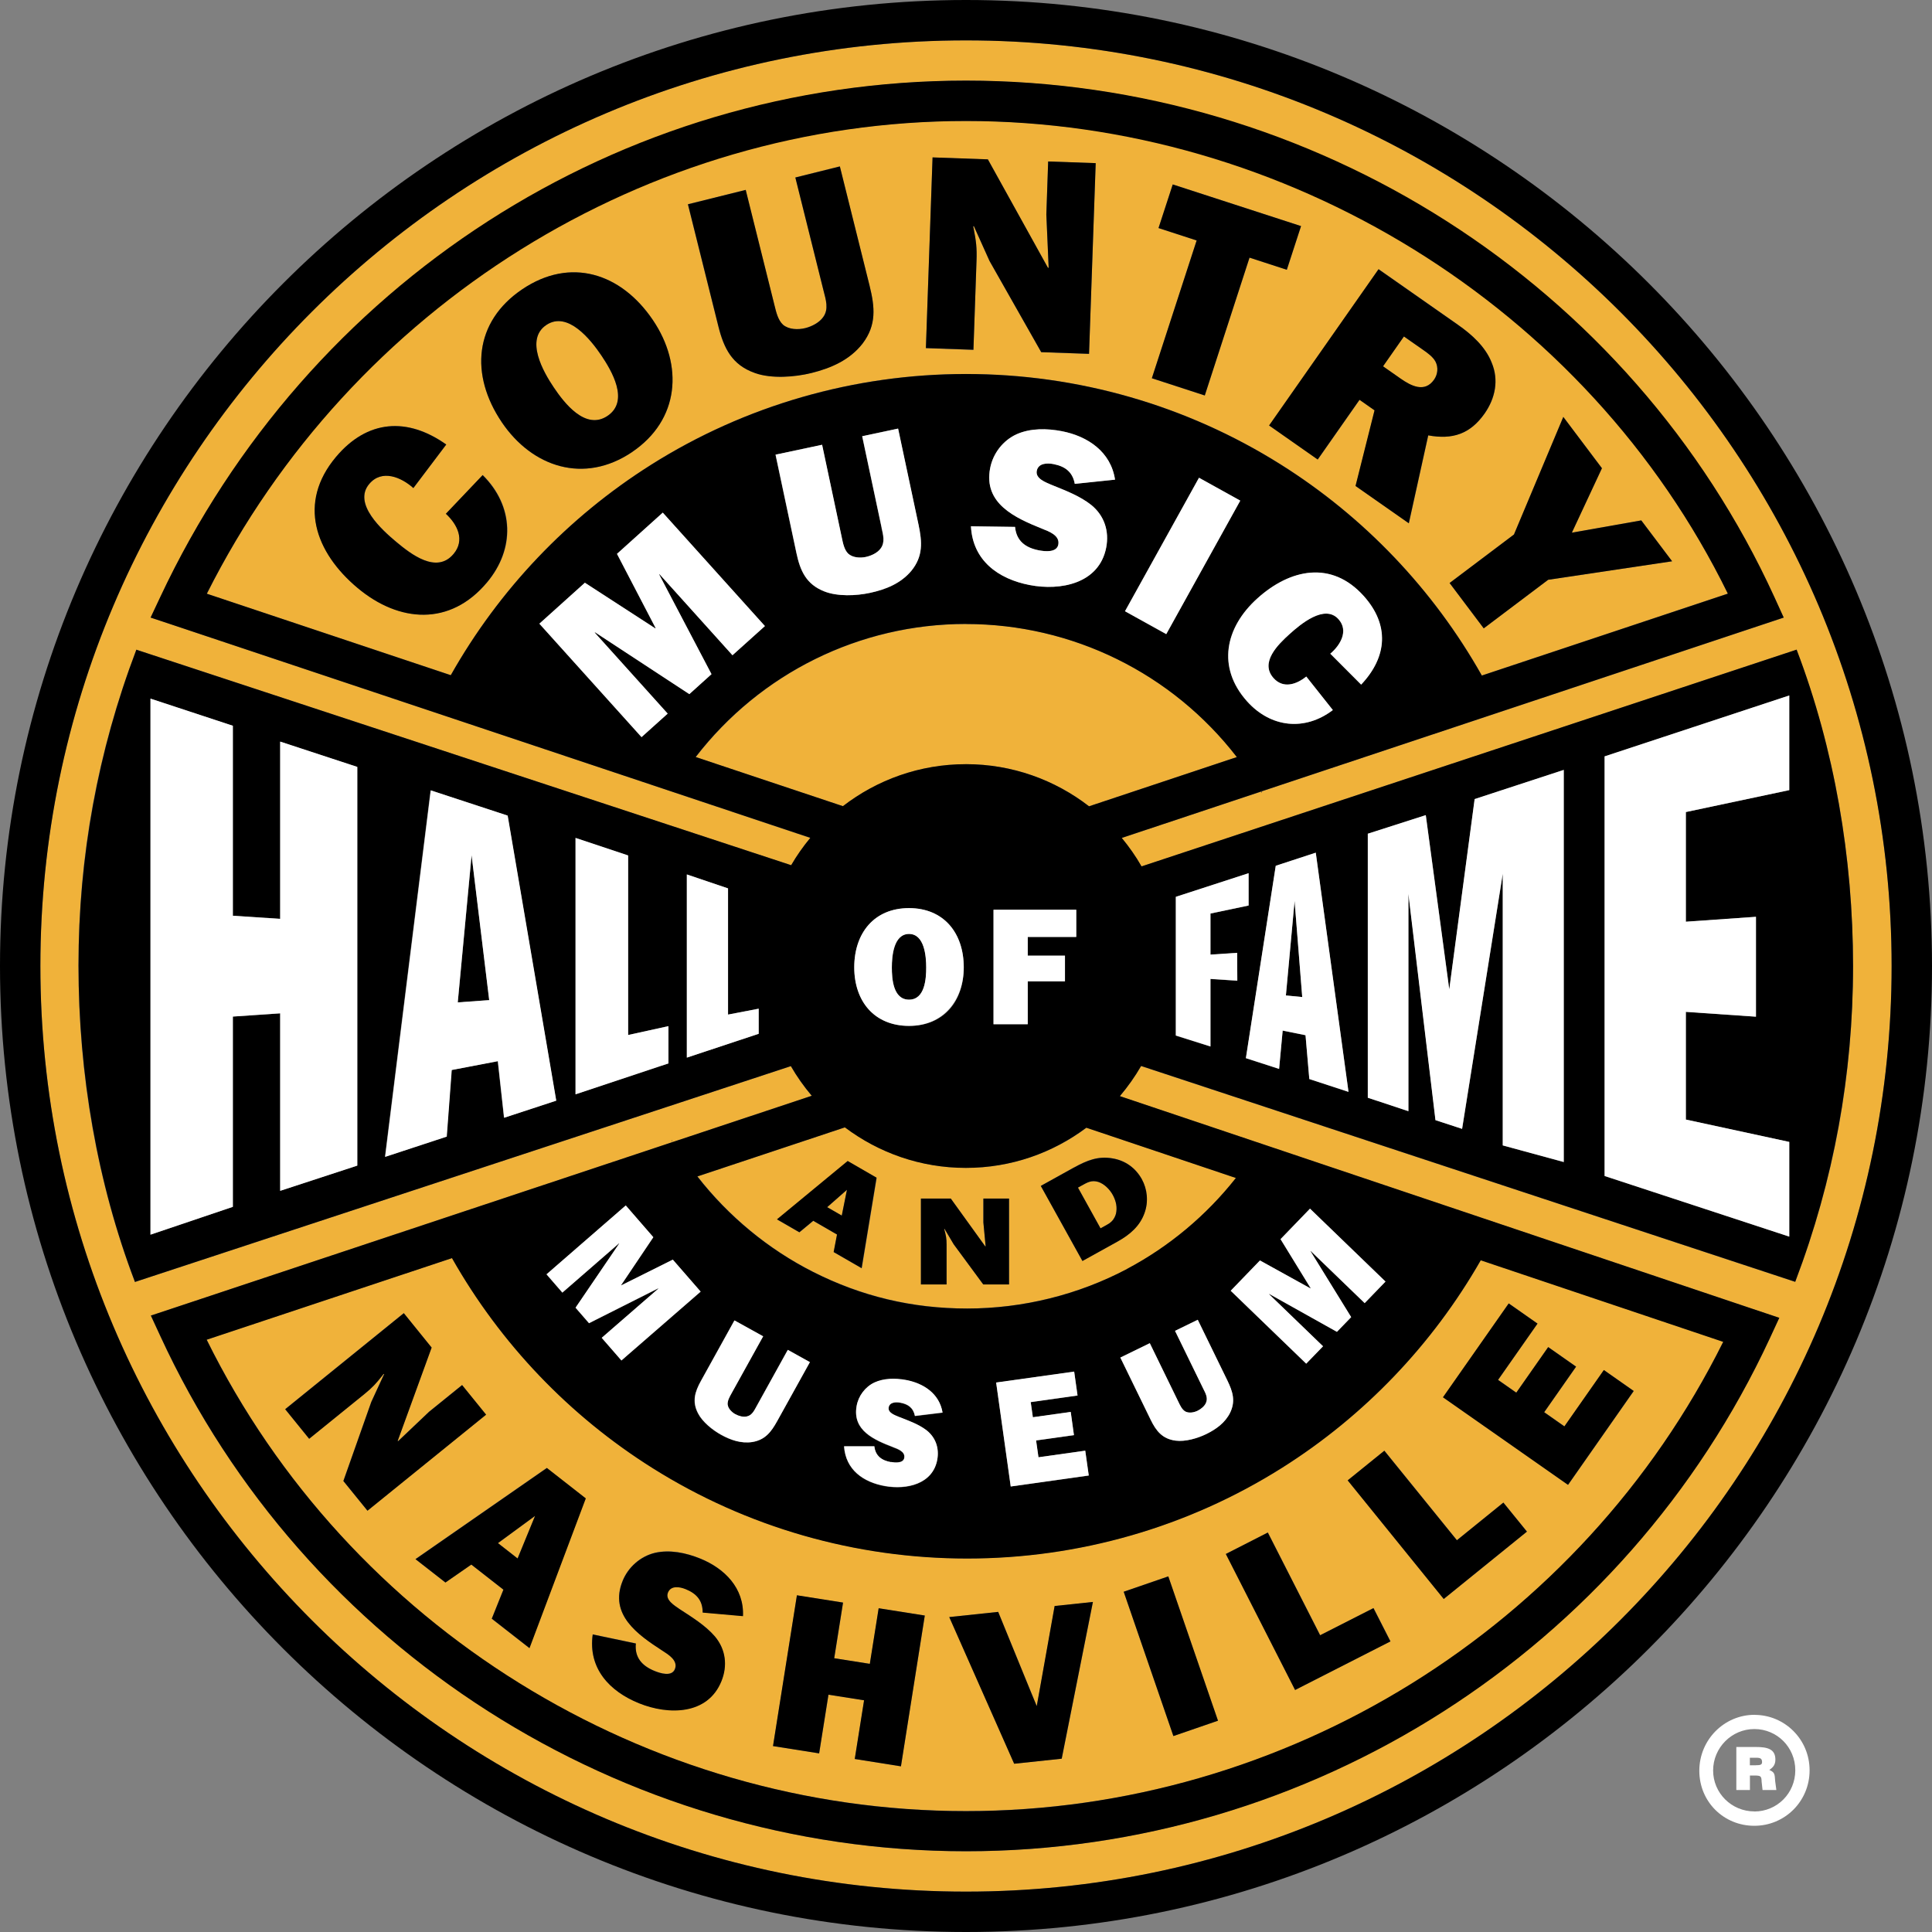
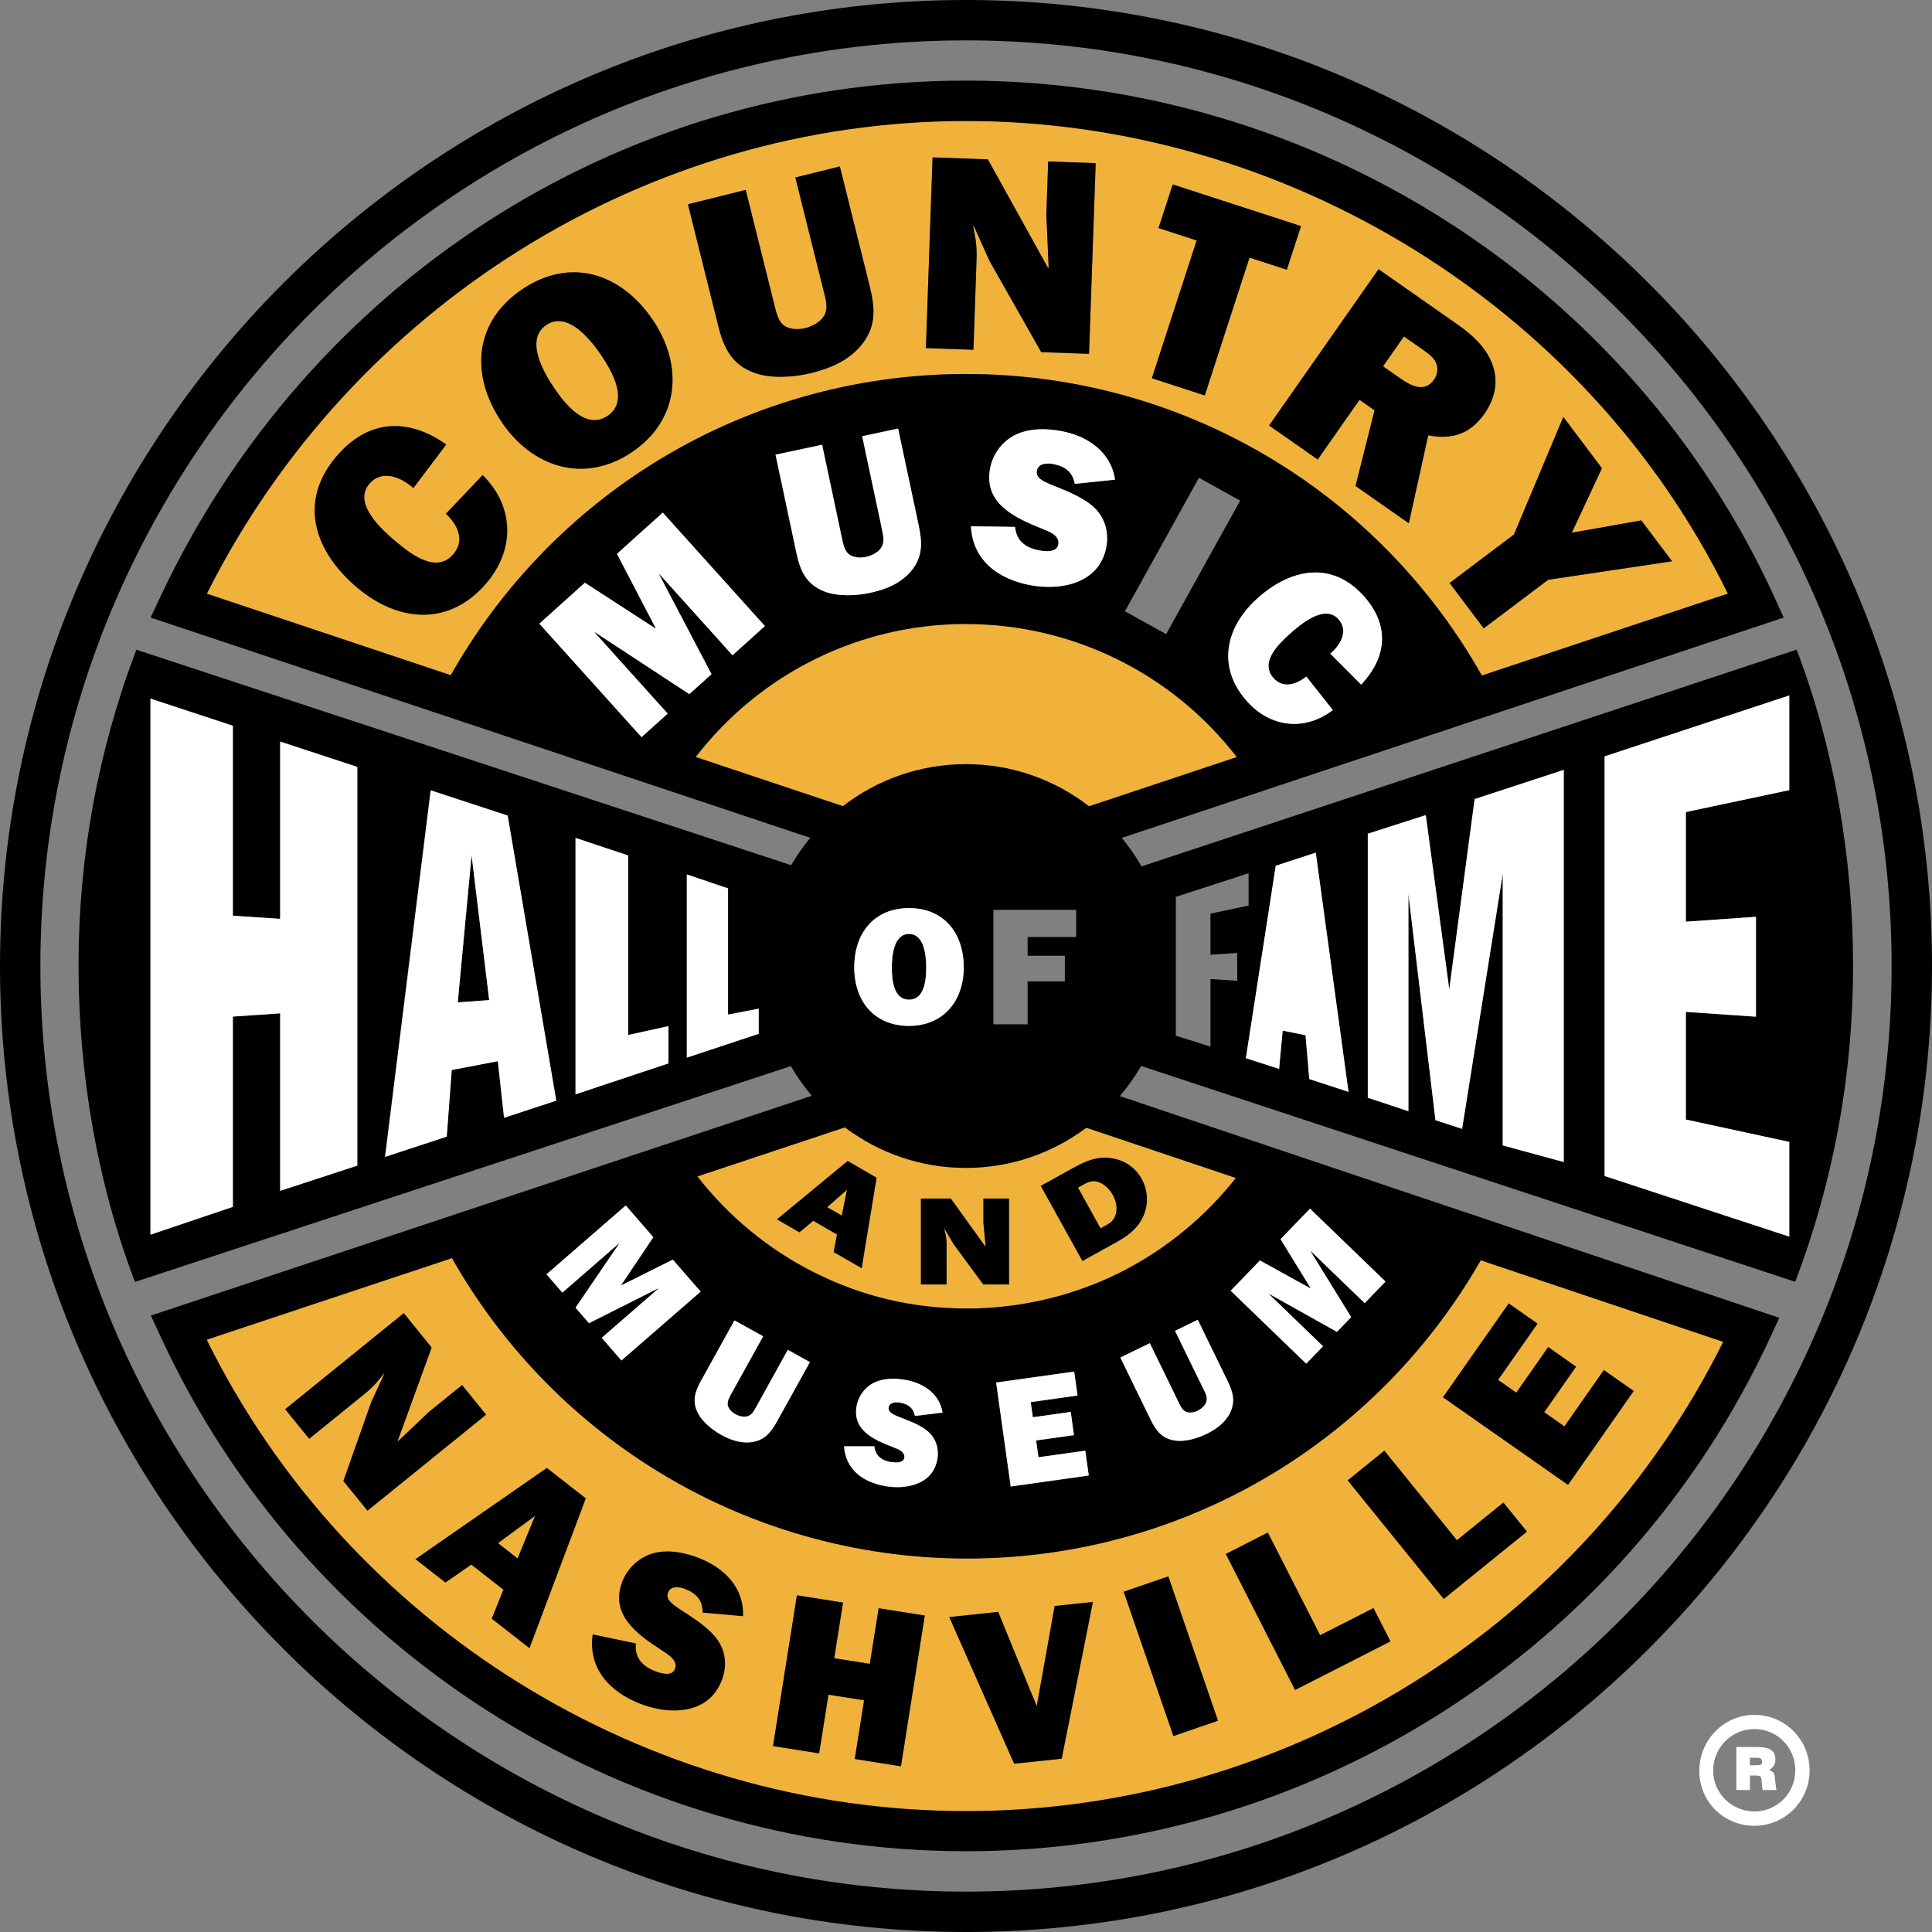
<svg xmlns="http://www.w3.org/2000/svg" id="Layer_2" viewBox="0 0 275.58 275.58">
  <rect x="0" y="0" width="275.58" height="275.58" fill="#808080" stroke="none" />
  <defs>
    <style>.cls-1{fill:#fff;}.cls-2{fill:#f0b23a;}</style>
  </defs>
  <g id="Layer_1-2">
    <g>
      <g>
        <path class="cls-1" d="M250.47,251.8h-.87v-1.07h.87c.7-.03,.87,.17,.87,.63,0,.4-.34,.43-.87,.43m1.9,.67c.57-.37,.87-.77,.87-1.47,0-1.5-1.1-1.8-2.8-1.8h-2.77v6.14h1.94v-2.07h.57c1,0,1.07,.07,1.1,.9l.13,1.17h1.97l-.17-1.27c-.07-1.07-.07-1.24-.84-1.6" />
        <path class="cls-1" d="M250.24,258.38c-3.24,0-5.88-2.6-5.88-5.84s2.64-5.91,5.88-5.91,5.84,2.6,5.84,5.88-2.6,5.88-5.84,5.88m.03-13.79c-4.31,0-7.88,3.54-7.88,7.98s3.5,7.85,7.85,7.85,7.88-3.5,7.88-7.91-3.54-7.91-7.85-7.91" />
      </g>
      <path class="cls-2" d="M182.91,209.33c-13.43,8.48-28.97,12.96-44.94,12.96s-31.43-4.46-44.85-12.88c-11.91-7.48-21.74-17.79-28.64-29.97l-34.99,11.64c20.21,40.95,62.36,67.24,108.3,67.24s87.74-26.17,108.02-66.94l-34.58-11.63c-6.87,12-16.58,22.17-28.31,29.58Zm-133.94,1.91l3.98-11.27,1.84-3.98h-.09l-.16,.2c-.89,1.12-1.4,1.7-2.56,2.64l-7.89,6.39-3.42-4.22,16.92-13.7,3.97,4.91-4.85,13.32h.09l4.39-4.16,4.71-3.81,3.42,4.22-16.92,13.7-3.44-4.24Zm26.54,23.85l-5.38-4.2,1.66-4.14-4.58-3.58-3.69,2.56-4.28-3.34,18.73-13,5.55,4.34-8.03,21.36Zm21.4-5.6c1.76,1.16,3.66,2.3,5.06,3.92,1.54,1.86,1.81,4.16,.92,6.36-1.96,4.86-7.57,4.85-11.75,3.16-4.24-1.71-7.29-5-6.61-9.82l6.15,1.29c-.2,2.01,.9,3.2,2.69,3.93,.79,.32,2.43,.85,2.88-.27,.5-1.24-.96-2.1-1.81-2.65-3.5-2.27-7.58-5.12-5.65-9.92,.8-1.97,2.55-3.52,4.63-4.02,2.11-.48,4.41,0,6.42,.81,3.5,1.41,6.3,4.22,6.12,8.22l-5.75-.51c.02-1.74-.89-2.72-2.45-3.35-.82-.33-2.1-.57-2.52,.49-.43,1.06,.96,1.86,1.65,2.35Zm31.6,22.45l-6.58-1.04,1.33-8.37-5.08-.8-1.33,8.37-6.58-1.04,3.41-21.5,6.58,1.04-1.26,7.93,5.08,.8,1.26-7.93,6.58,1.04-3.41,21.5Zm22.94-1.08l-6.79,.71-9.25-20.92,6.98-.73,4.64,11.35,.86,2.08,.38-2.11,2.17-12.16,5.46-.57-4.45,22.36Zm15.92-3.23l-7.09-20.59,6.36-2.19,7.09,20.59-6.36,2.19Zm17.37-6.58l-9.88-19.4,6-3.05,7.46,14.65,7.61-3.88,2.42,4.75-13.6,6.93Zm30.47-55.14l4.11,2.88-5.62,8.03,2.6,1.82,4.55-6.5,3.98,2.79-4.55,6.5,2.89,2.02,5.62-8.03,4.26,2.99-9.37,13.39-17.83-12.49,9.37-13.39Zm-7.39,33.78l6.63-5.37,3.36,4.14-11.86,9.61-13.7-16.92,5.23-4.23,10.35,12.78Z" />
-       <path class="cls-2" d="M137.79,269.82c72.8,0,132.03-59.23,132.03-132.03S210.59,5.76,137.79,5.76,5.76,64.99,5.76,137.79s59.23,132.03,132.03,132.03ZM19.45,92.67l.11,.04,93.3,30.71c.8-1.38,1.72-2.68,2.73-3.9L24.56,89.11l-3.07-1.02,1.38-2.93C43.87,40.41,88.98,11.5,137.79,11.5s94.85,28.92,115.3,73.68l1.33,2.92-3.04,1.01-71.42,23.77v.16h-.05v-.14l-19.91,6.63c1.05,1.27,2,2.62,2.82,4.06l93.33-30.88,.11-.04,.04,.11c5.31,13.98,8.01,29.14,8.01,45.03s-2.76,30.59-8.21,44.93l-.04,.11-.11-.04-93.19-30.75c-.88,1.53-1.9,2.96-3.03,4.3l91.01,30.6,3.05,1.02-1.35,2.92c-20.64,44.45-65.64,73.17-114.65,73.17s-94.37-28.85-114.93-73.49l-1.35-2.92,3.05-1.01,91.22-30.34c-1.11-1.32-2.11-2.73-2.98-4.23l-93.45,30.75-.11,.04-.04-.11c-5.31-13.99-8.01-29.14-8.01-45.03s2.76-30.59,8.21-44.93l.04-.11Zm76.41,70.18v-.25h.02v.25h-.02Z" />
      <path class="cls-2" d="M137.79,166.58c-6.47,0-12.44-2.16-17.25-5.78l-21.04,7c4.42,5.67,10.11,10.38,16.51,13.62,6.85,3.47,14.24,5.22,21.98,5.22s15.83-1.95,22.81-5.65c6-3.18,11.32-7.64,15.53-12.97l-21.33-7.17c-4.8,3.59-10.75,5.73-17.19,5.73Zm-14.88,14.33l-3.99-2.3,.48-2.5-3.39-1.96-1.98,1.64-3.17-1.83,10.08-8.32,4.12,2.38-2.13,12.91Zm21.02,2.3h-3.68l-4.22-5.73-1.31-2.21-.04,.04,.04,.14c.21,.79,.3,1.21,.3,2.05v5.71h-3.66v-12.25h4.26l4.93,6.84,.04-.04-.32-3.39v-3.41h3.66v12.25Zm18.93-15.02c.78,1.41,.99,3.21,.37,4.87-.66,1.82-2.06,3.04-3.84,4.03l-5,2.77-5.94-10.71,4.74-2.63c1.85-1.03,3.45-1.65,5.45-1.31,1.94,.31,3.37,1.44,4.22,2.97Z" />
      <path class="cls-2" d="M204.55,54.15c.52-.75,.63-1.74,.2-2.57-.38-.7-1.09-1.2-1.75-1.66l-2.76-1.93-2.98,4.26,2.5,1.75c1.49,1.05,3.44,2.07,4.78,.15Z" />
      <path class="cls-2" d="M137.79,109c6.61,0,12.7,2.25,17.56,6.01l21.08-7.02c-9.22-11.94-23.45-18.98-38.64-18.98s-29.33,7.04-38.54,18.98l21,7.01c4.86-3.75,10.94-5.99,17.55-5.99Z" />
      <polygon class="cls-2" points="73.83 222.3 76.32 216.23 71.03 220.11 73.83 222.3" />
      <path class="cls-2" d="M86.66,59.32c3.16-2.13,.57-6.46-.89-8.63-1.49-2.2-4.79-6.39-7.85-4.33-3.06,2.06-.41,6.69,1.07,8.9,1.46,2.17,4.51,6.19,7.67,4.06Z" />
      <polygon class="cls-2" points="120.07 173.39 120.81 169.72 117.99 172.19 120.07 173.39" />
      <path class="cls-2" d="M154.21,169.15l-.45,.25,3.22,5.81,.56-.31c.52-.29,.88-.45,1.25-.94,.26-.37,.41-.76,.45-1.17,.1-.87-.15-1.68-.54-2.39-.4-.72-1.16-1.52-2.03-1.81-.97-.3-1.56,.07-2.46,.56Z" />
      <path class="cls-2" d="M92.85,66.3c13.43-8.48,28.97-12.96,44.94-12.96s31.43,4.46,44.85,12.88c11.96,7.51,21.83,17.88,28.73,30.13l35.09-11.68c-20.12-41.06-62.42-67.42-108.67-67.42S50.13,43.63,29.51,84.69l34.79,11.62c6.88-12.19,16.68-22.51,28.55-30Zm130.14-6.84l5.51,7.32-4.29,9.2,9.91-1.75,4.39,5.83-17.68,2.64-9.19,6.92-4.87-6.46,9.19-6.92,7.03-16.77Zm-15-13.12c1.95,1.37,3.91,3.13,4.8,5.39,1.03,2.47,.52,5.06-1,7.24-2.05,2.92-4.58,3.77-8.05,3.13l-2.77,12.54-7.6-5.32,2.71-10.79-2.14-1.5-5.96,8.51-6.92-4.85,15.61-22.29,11.34,7.94Zm-42.73-13.81l2.02-6.23,18.3,5.95-2.02,6.23-5.32-1.73-6.39,19.66-7.55-2.45,6.39-19.66-5.43-1.77Zm-32.24-10.07l7.89,.28,8.59,15.5,.08-.08-.33-7.55,.26-7.57,6.78,.24-.95,27.2-6.82-.24-7.37-13-2.25-5-.08,.08,.07,.32c.34,1.76,.46,2.72,.4,4.58l-.44,12.69-6.78-.24,.95-27.2Zm-26.66,4.62l4.11,16.48c.22,.89,.48,2.09,1.22,2.76,.83,.69,2.15,.73,3.18,.47,.92-.23,2.01-.79,2.55-1.58,.82-1.14,.36-2.5,.05-3.73l-4.03-16.17,6.35-1.58,4.23,16.98c.77,3.08,1.04,5.63-1,8.3-1.83,2.34-4.49,3.49-7.26,4.18-2.42,.6-5.72,.85-8.09,.01-3.27-1.15-4.43-3.52-5.22-6.67l-4.34-17.4,8.24-2.05Zm-36.89,56c-5.25,6.26-12.54,5.74-18.46,.77-6.02-5.05-8.58-12.12-3.07-18.68,4.46-5.32,10.17-5.71,15.73-1.77l-4.69,6.21c-1.71-1.54-4.49-2.73-6.3-.58-2.37,2.83,1.87,6.59,3.85,8.25,2.1,1.76,5.75,4.62,8.18,1.73,1.66-1.98,.56-4.19-1.09-5.73l5.26-5.53c4.47,4.42,4.64,10.52,.61,15.32Zm2.1-22.86c-4.55-6.74-3.96-14.32,2.91-18.95,6.87-4.64,14.12-2.34,18.66,4.4,4.33,6.41,3.84,14.21-3,18.82-6.84,4.61-14.25,2.15-18.58-4.27Z" />
      <path d="M137.79,275.58c75.98,0,137.79-61.81,137.79-137.79S213.76,0,137.79,0,0,61.81,0,137.79s61.81,137.79,137.79,137.79Zm0-269.82c72.8,0,132.03,59.23,132.03,132.03s-59.23,132.03-132.03,132.03S5.76,210.59,5.76,137.79,64.99,5.76,137.79,5.76Z" />
      <polygon points="67.27 122.01 65.3 142.98 69.78 142.65 67.27 122.01" />
      <path d="M19.21,182.75l.04,.11,.11-.04,93.45-30.75c.86,1.5,1.87,2.92,2.98,4.23l-91.22,30.34-3.05,1.01,1.35,2.92c20.56,44.64,65.67,73.49,114.93,73.49s94.02-28.72,114.65-73.17l1.35-2.92-3.05-1.02-91.01-30.6c1.13-1.34,2.15-2.77,3.03-4.3l93.19,30.75,.11,.04,.04-.11c5.44-14.34,8.21-29.45,8.21-44.93s-2.69-31.05-8.01-45.03l-.04-.11-.11,.04-93.33,30.88c-.82-1.44-1.77-2.79-2.82-4.06l19.91-6.63v-.11h.05v.09l71.42-23.77,3.04-1.01-1.33-2.92C232.64,40.42,187.38,11.5,137.79,11.5S43.87,40.41,22.86,85.16l-1.38,2.93,3.07,1.02,91.03,30.4c-1.01,1.22-1.93,2.52-2.73,3.9L19.56,92.71l-.11-.04-.04,.11c-5.44,14.34-8.21,29.46-8.21,44.93s2.69,31.05,8.01,45.03ZM228.88,107.89l26.34-8.68v13.5l-14.75,3.12v15.65l10-.7v14.24l-10-.68v15.36l14.75,3.19v13.5l-26.34-8.64v-59.86Zm-33.78,11.04l8.28-2.66,3.35,24.86,3.62-27.15,12.71-4.16v55.93l-8.7-2.37v-38.75l-5.8,36.39-3.79-1.25-3.86-32.28v31l-5.8-1.91v-37.66Zm-7.42,2.7l4.67,34.12-5.59-1.83-.54-6.25-3.26-.66-.51,5.47-4.73-1.53,4.26-27.44,5.71-1.87Zm-19.96,6.3l10.38-3.37v4.61l-5.44,1.15v5.86l3.81-.25,.02,3.97-3.83-.25v9.64l-4.94-1.56v-19.78Zm-45.87,10.06c0-4.88,2.83-8.45,7.81-8.45s7.81,3.57,7.81,8.45-2.86,8.35-7.81,8.35-7.81-3.71-7.81-8.35Zm-32.6,33.97l3.94,4.53-4.59,6.83,.03,.03,7.34-3.66,3.97,4.56-11.3,9.82-2.81-3.23,8.07-7.01-.03-.03-9.86,4.96-1.92-2.21,6.22-9.14-.03-.03-8.07,7.01-2.26-2.6,11.3-9.82Zm15.62,29.78c.46,.25,1.1,.44,1.62,.32,.76-.15,1.08-.87,1.42-1.48l4.44-8.02,3.15,1.75-4.67,8.42c-.85,1.53-1.69,2.65-3.52,2.97-1.61,.25-3.11-.28-4.49-1.04-1.2-.67-2.62-1.8-3.26-3.03-.89-1.69-.46-3.08,.4-4.64l4.78-8.63,4.08,2.26-4.53,8.17c-.24,.44-.59,1.02-.54,1.57,.07,.59,.59,1.1,1.1,1.38Zm140.93-10.34c-20.28,40.76-62.32,66.94-108.02,66.94s-88.08-26.29-108.3-67.24l34.99-11.64c6.9,12.18,16.73,22.49,28.64,29.97,13.42,8.43,28.93,12.88,44.85,12.88s31.51-4.48,44.94-12.96c11.74-7.41,21.44-17.58,28.31-29.58l34.58,11.63Zm-118.41,15.05c-2.68-1.03-5.83-2.36-5.21-5.86,.25-1.44,1.21-2.73,2.54-3.36,1.35-.63,2.97-.63,4.43-.37,2.56,.45,4.84,1.94,5.29,4.66l-3.94,.48c-.24-1.17-.98-1.7-2.12-1.9-.6-.11-1.49-.09-1.63,.69-.14,.77,.91,1.11,1.45,1.34,1.35,.53,2.79,1.02,3.96,1.92,1.3,1.03,1.81,2.54,1.53,4.15-.63,3.55-4.4,4.34-7.45,3.8-3.09-.55-5.62-2.32-5.85-5.66h4.32c.16,1.37,1.06,2.01,2.37,2.24,.58,.1,1.76,.22,1.9-.6,.16-.9-.95-1.28-1.59-1.52Zm19.93-4.28l5.4-.76,.46,3.31-5.4,.76,.34,2.4,6.68-.94,.5,3.54-11.13,1.56-2.08-14.82,11.13-1.56,.48,3.41-6.68,.94,.3,2.16Zm24.3-4.09l-4.02-8.24,3.24-1.58,4.22,8.65c.76,1.57,1.2,2.91,.41,4.58-.72,1.47-2.01,2.39-3.43,3.08-1.24,.6-2.98,1.11-4.35,.93-1.89-.24-2.79-1.38-3.57-2.99l-4.32-8.86,4.2-2.05,4.09,8.39c.22,.45,.5,1.07,.97,1.35,.52,.28,1.24,.15,1.77-.11,.47-.23,.99-.65,1.19-1.14,.31-.71-.09-1.39-.4-2.01Zm11.03-21.32l4.2-4.35,10.77,10.4-2.97,3.08-7.69-7.43-.03,.03,5.8,9.39-2.03,2.1-9.65-5.4-.03,.03,7.69,7.43-2.4,2.48-10.77-10.4,4.17-4.32,7.2,3.98,.03-.03-4.29-6.99Zm-21.88,4.24c-6.97,3.69-14.86,5.65-22.81,5.65s-15.13-1.76-21.98-5.22c-6.39-3.23-12.09-7.94-16.51-13.62l21.04-7c4.81,3.62,10.78,5.78,17.25,5.78s12.39-2.14,17.19-5.73l21.33,7.17c-4.21,5.34-9.53,9.79-15.53,12.97Zm-8.88-44.68v3.67h-5.31v6.12h-4.88v-16.33h11.81v3.88h-6.93v2.67h5.31Zm42.25-38.66l-4.4-4.41c1.41-1.18,2.67-3.25,1.16-4.93-1.98-2.19-5.43,.75-6.97,2.13-1.63,1.47-4.3,4.04-2.28,6.29,1.38,1.53,3.26,.91,4.66-.23l3.79,4.78c-4,3.05-8.85,2.5-12.21-1.22-4.37-4.86-3.15-10.57,1.45-14.71,4.67-4.2,10.56-5.45,15.14-.35,3.72,4.13,3.39,8.69-.35,12.66Zm-27.8-7.21l-5.88-3.26,10.56-19.04,5.88,3.26-10.56,19.04Zm-136.84-5.76C50.13,43.63,92.27,17.26,137.79,17.26s88.55,26.36,108.67,67.42l-35.09,11.68c-6.91-12.25-16.77-22.62-28.73-30.13-13.42-8.43-28.93-12.88-44.85-12.88s-31.51,4.48-44.94,12.96c-11.87,7.49-21.67,17.82-28.55,30l-34.79-11.62Zm120.45-15.55c1.95,.8,4.03,1.56,5.71,2.89,1.87,1.53,2.57,3.73,2.12,6.07-1,5.14-6.51,6.2-10.93,5.34-4.49-.87-8.11-3.52-8.36-8.38l6.29,.09c.19,2.01,1.49,2.97,3.39,3.34,.84,.16,2.55,.37,2.78-.82,.25-1.31-1.35-1.88-2.28-2.25-3.87-1.56-8.42-3.58-7.44-8.66,.41-2.09,1.83-3.94,3.78-4.83,1.98-.88,4.33-.84,6.45-.43,3.71,.72,6.99,2.94,7.58,6.91l-5.74,.6c-.31-1.71-1.39-2.5-3.04-2.82-.87-.17-2.17-.16-2.39,.96-.22,1.12,1.3,1.64,2.07,1.99Zm-24.21,6.13l-2.77-13.04,5.12-1.09,2.91,13.69c.53,2.48,.67,4.53-1.03,6.61-1.53,1.82-3.68,2.67-5.92,3.14-1.96,.42-4.59,.52-6.47-.21-2.58-1.01-3.45-2.93-3.99-5.48l-2.98-14.03,6.64-1.41,2.82,13.29c.15,.71,.33,1.68,.9,2.24,.64,.58,1.69,.65,2.53,.47,.75-.16,1.63-.57,2.08-1.19,.69-.89,.36-1.99,.14-2.98Zm-30.51,26.52l-3.73,3.36-14.57-16.18,6.49-5.84,10.04,6.5,.05-.04-5.51-10.58,6.53-5.88,14.57,16.18-4.62,4.16-10.41-11.56-.05,.04,7.46,14.21-3.16,2.85-13.45-8.82-.05,.04,10.41,11.56Zm42.55-12.78c15.2,0,29.42,7.04,38.64,18.98l-21.08,7.02c-4.86-3.76-10.95-6.01-17.56-6.01s-12.69,2.24-17.55,5.99l-21-7.01c9.21-11.94,23.36-18.98,38.54-18.98Zm-39.82,35.72l5.88,1.99v18l4.38-.84v3.58l-10.25,3.4v-26.13Zm-15.88-5.2l7.5,2.5v25.61l5.75-1.27v5.32l-13.25,4.41v-36.57Zm-20.66-6.8l10.97,3.6,6.93,40.66-7.44,2.44-.89-8.07-6.59,1.26-.71,9.49-8.79,2.89,6.51-52.28Zm-39.97-13.07l11.75,3.87v27.1l6.75,.44v-25.28l11,3.61v56.87l-11,3.59v-25.31l-6.75,.46v27.14l-11.75,3.97V99.65Z" />
      <path d="M132.12,138c0-1.59-.24-4.78-2.45-4.78s-2.45,3.19-2.45,4.78,.17,4.59,2.45,4.59,2.45-3.02,2.45-4.59Z" />
      <polygon points="184.66 128.5 183.42 141.99 185.75 142.22 184.66 128.5" />
      <path d="M110.85,173.94l3.17,1.83,1.98-1.64,3.39,1.96-.48,2.5,3.99,2.3,2.13-12.91-4.12-2.38-10.08,8.32Zm9.22-.55l-2.08-1.2,2.82-2.48" />
      <path d="M140.27,174.37l.32,3.39-.04,.04-4.93-6.84h-4.26v12.25h3.66v-5.71c0-.84-.09-1.27-.3-2.05l-.04-.14,.04-.04,1.31,2.21,4.22,5.73h3.68v-12.25h-3.66v3.41Z" />
      <path d="M153.2,166.53l-4.74,2.63,5.94,10.71,5-2.77c1.78-.99,3.18-2.21,3.84-4.03,.62-1.67,.4-3.47-.37-4.87-.85-1.53-2.28-2.66-4.22-2.97-2-.34-3.59,.28-5.45,1.31Zm5.5,3.87c.4,.72,.65,1.52,.54,2.39-.04,.41-.19,.8-.45,1.17-.37,.49-.72,.64-1.25,.94l-.56,.31-3.22-5.81,.45-.25c.9-.5,1.48-.86,2.46-.56,.87,.29,1.63,1.09,2.03,1.81Z" />
      <path d="M65.91,197.57l-4.71,3.81-4.39,4.17h-.09l4.85-13.33-3.97-4.91-16.92,13.7,3.42,4.22,7.89-6.39c1.16-.94,1.67-1.52,2.56-2.64l.16-.21h.09l-1.84,3.99-3.98,11.27,3.44,4.24,16.92-13.7-3.42-4.22Z" />
      <path d="M59.26,222.39l4.28,3.34,3.69-2.56,4.58,3.58-1.66,4.14,5.38,4.2,8.03-21.36-5.55-4.34-18.73,13Zm14.57-.09l-2.8-2.19,5.29-3.88-2.49,6.07Z" />
      <path d="M97.78,226.67c1.56,.63,2.46,1.61,2.45,3.35l5.75,.51c.18-4-2.62-6.81-6.12-8.22-2-.81-4.3-1.29-6.42-.81-2.08,.49-3.84,2.04-4.63,4.02-1.94,4.8,2.15,7.65,5.65,9.92,.84,.54,2.31,1.41,1.81,2.65-.45,1.12-2.09,.59-2.88,.27-1.79-.72-2.89-1.92-2.69-3.93l-6.15-1.29c-.68,4.82,2.37,8.11,6.61,9.82,4.18,1.69,9.79,1.7,11.75-3.16,.89-2.21,.62-4.51-.92-6.36-1.4-1.62-3.3-2.77-5.06-3.92-.69-.49-2.08-1.29-1.65-2.35,.43-1.06,1.7-.82,2.52-.49Z" />
      <polygon points="124.07 237.33 118.99 236.53 120.25 228.59 113.67 227.55 110.26 249.06 116.84 250.1 118.17 241.73 123.25 242.53 121.92 250.9 128.51 251.95 131.91 230.44 125.33 229.4 124.07 237.33" />
      <polygon points="148.26 241.24 147.88 243.36 147.02 241.28 142.38 229.92 135.4 230.66 144.66 251.58 151.44 250.86 155.89 228.5 150.43 229.08 148.26 241.24" />
      <rect x="163.64" y="225.36" width="6.73" height="21.77" transform="translate(-67.81 67.24) rotate(-19)" />
      <polygon points="188.3 233.25 180.84 218.6 174.85 221.66 184.73 241.06 198.33 234.13 195.91 229.38 188.3 233.25" />
      <polygon points="205.93 228.08 217.8 218.47 214.44 214.33 207.81 219.7 197.46 206.93 192.23 211.16 205.93 228.08" />
      <polygon points="233.03 198.41 228.77 195.42 223.14 203.46 220.26 201.44 224.81 194.94 220.83 192.15 216.28 198.65 213.68 196.83 219.31 188.8 215.2 185.92 205.82 199.31 223.66 211.8 233.03 198.41" />
      <polygon class="cls-1" points="108.22 143.88 103.85 144.72 103.85 126.72 97.97 124.73 97.97 150.86 108.22 147.46 108.22 143.88" />
      <polygon class="cls-1" points="95.35 146.37 89.6 147.63 89.6 122.02 82.1 119.52 82.1 156.09 95.35 151.68 95.35 146.37" />
      <polygon class="cls-1" points="33.22 145 39.97 144.54 39.97 169.86 50.97 166.26 50.97 109.39 39.97 105.78 39.97 131.06 33.22 130.62 33.22 103.52 21.47 99.65 21.47 176.11 33.22 172.14 33.22 145" />
      <polygon class="cls-1" points="255.22 162.88 240.47 159.69 240.47 144.33 250.47 145.02 250.47 130.77 240.47 131.47 240.47 115.83 255.22 112.7 255.22 99.2 228.88 107.89 228.88 167.74 255.22 176.39 255.22 162.88" />
      <polygon class="cls-1" points="200.89 127.5 204.75 159.78 208.55 161.02 214.35 124.63 214.35 163.38 223.05 165.75 223.05 109.82 210.34 113.98 206.72 141.13 203.37 116.27 195.1 118.92 195.1 156.58 200.89 158.5 200.89 127.5" />
-       <polygon class="cls-1" points="172.66 139.63 176.49 139.88 176.47 135.91 172.66 136.16 172.66 130.3 178.1 129.16 178.1 124.55 167.72 127.92 167.72 147.7 172.66 149.26 172.66 139.63" />
      <path class="cls-1" d="M137.47,137.98c0-4.88-2.83-8.45-7.81-8.45s-7.81,3.57-7.81,8.45,2.86,8.35,7.81,8.35,7.81-3.71,7.81-8.35Zm-10.26,.02c0-1.59,.24-4.78,2.45-4.78s2.45,3.19,2.45,4.78-.17,4.59-2.45,4.59-2.45-3.02-2.45-4.59Z" />
-       <polygon class="cls-1" points="153.52 133.64 153.52 129.76 141.72 129.76 141.72 146.09 146.6 146.09 146.6 139.98 151.91 139.98 151.91 136.31 146.6 136.31 146.6 133.64 153.52 133.64" />
      <polygon class="cls-1" points="98.33 99.01 101.49 96.16 94.03 81.95 94.08 81.91 104.48 93.46 109.11 89.3 94.54 73.12 88.01 79 93.52 89.58 93.47 89.63 83.43 83.12 76.94 88.96 91.51 105.14 95.24 101.79 84.83 90.23 84.88 90.19 98.33 99.01" />
      <path class="cls-1" d="M123.52,79.44c-.84,.18-1.89,.11-2.53-.47-.57-.56-.75-1.53-.9-2.24l-2.82-13.29-6.64,1.41,2.98,14.03c.54,2.55,1.4,4.47,3.99,5.48,1.88,.74,4.51,.63,6.47,.21,2.24-.48,4.39-1.32,5.92-3.14,1.7-2.08,1.56-4.13,1.03-6.61l-2.91-13.69-5.12,1.09,2.77,13.04c.21,.99,.54,2.09-.14,2.98-.45,.62-1.34,1.03-2.08,1.19Z" />
      <path class="cls-1" d="M150.27,66.2c1.65,.32,2.73,1.11,3.04,2.82l5.74-.6c-.59-3.96-3.87-6.19-7.58-6.91-2.12-.41-4.47-.45-6.45,.43-1.95,.88-3.38,2.74-3.78,4.83-.99,5.08,3.57,7.1,7.44,8.66,.93,.37,2.53,.94,2.28,2.25-.23,1.18-1.94,.98-2.78,.82-1.9-.37-3.2-1.33-3.39-3.34l-6.29-.09c.25,4.87,3.87,7.51,8.36,8.38,4.42,.86,9.93-.2,10.93-5.34,.45-2.34-.25-4.54-2.12-6.07-1.68-1.33-3.76-2.09-5.71-2.89-.77-.34-2.29-.87-2.07-1.99,.22-1.12,1.51-1.13,2.39-.96Z" />
-       <rect class="cls-1" x="157.8" y="75.93" width="21.77" height="6.73" transform="translate(17.56 188.39) rotate(-61)" />
      <path class="cls-1" d="M179.36,85.35c-4.6,4.14-5.82,9.85-1.45,14.71,3.36,3.73,8.2,4.27,12.21,1.22l-3.79-4.78c-1.41,1.14-3.28,1.76-4.66,.23-2.02-2.24,.66-4.82,2.28-6.29,1.53-1.38,4.99-4.32,6.97-2.13,1.51,1.67,.25,3.74-1.16,4.93l4.4,4.41c3.74-3.96,4.07-8.53,.35-12.66-4.59-5.09-10.47-3.85-15.14,.35Z" />
      <polygon class="cls-1" points="88.29 177.35 88.32 177.38 82.1 186.52 84.02 188.73 93.87 183.77 93.9 183.81 85.83 190.82 88.64 194.05 99.94 184.23 95.97 179.67 88.63 183.33 88.6 183.3 93.19 176.47 89.26 171.94 77.96 181.76 80.22 184.37 88.29 177.35" />
      <path class="cls-1" d="M108.85,190.6l-4.08-2.26-4.78,8.63c-.87,1.57-1.29,2.95-.4,4.64,.64,1.23,2.06,2.36,3.26,3.03,1.37,.76,2.87,1.29,4.49,1.04,1.82-.31,2.67-1.44,3.52-2.97l4.67-8.42-3.15-1.75-4.44,8.02c-.34,.61-.66,1.33-1.42,1.48-.51,.12-1.16-.07-1.62-.32-.52-.29-1.03-.8-1.1-1.38-.05-.55,.3-1.13,.54-1.57l4.53-8.17Z" />
      <path class="cls-1" d="M127.09,208.55c-1.31-.23-2.22-.88-2.37-2.26h-4.32c.23,3.35,2.75,5.13,5.85,5.67,3.05,.54,6.83-.26,7.45-3.8,.28-1.61-.23-3.12-1.53-4.15-1.17-.89-2.61-1.39-3.96-1.92-.54-.23-1.58-.57-1.45-1.34,.14-.77,1.03-.79,1.63-.69,1.14,.2,1.89,.73,2.12,1.9l3.94-.48c-.45-2.72-2.74-4.2-5.29-4.66-1.46-.26-3.08-.25-4.43,.37-1.33,.63-2.29,1.92-2.54,3.36-.62,3.5,2.54,4.83,5.21,5.86,.64,.25,1.75,.62,1.59,1.52-.14,.82-1.32,.7-1.9,.6Z" />
      <polygon class="cls-1" points="153.22 195.64 142.09 197.2 144.17 212.03 155.3 210.46 154.8 206.92 148.13 207.86 147.79 205.46 153.19 204.7 152.73 201.39 147.33 202.15 147.02 199.99 153.7 199.05 153.22 195.64" />
      <path class="cls-1" d="M170.84,201.22c-.53,.26-1.24,.39-1.77,.11-.48-.28-.75-.9-.97-1.35l-4.09-8.39-4.2,2.05,4.32,8.86c.78,1.61,1.68,2.75,3.57,2.99,1.37,.18,3.12-.33,4.35-.93,1.41-.69,2.71-1.61,3.43-3.08,.79-1.67,.35-3.01-.41-4.58l-4.22-8.65-3.24,1.58,4.02,8.24c.31,.63,.71,1.3,.4,2.01-.2,.49-.72,.91-1.19,1.14Z" />
      <polygon class="cls-1" points="179.72 179.79 175.55 184.11 186.32 194.51 188.72 192.03 181.02 184.6 181.05 184.57 190.7 189.97 192.73 187.87 186.94 178.48 186.97 178.45 194.66 185.87 197.63 182.8 186.86 172.4 182.66 176.75 186.95 183.74 186.92 183.77 179.72 179.79" />
      <path class="cls-1" d="M64.43,152.63l6.59-1.26,.89,8.07,7.44-2.44-6.93-40.66-10.97-3.6-6.51,52.28,8.79-2.89,.71-9.49Zm2.84-30.61l2.51,20.64-4.49,.32,1.97-20.96Z" />
      <path d="M63.6,73.29c1.66,1.54,2.75,3.76,1.09,5.73-2.42,2.89-6.08,.02-8.18-1.73-1.98-1.66-6.22-5.43-3.85-8.25,1.81-2.16,4.59-.96,6.3,.58l4.69-6.21c-5.55-3.94-11.26-3.55-15.73,1.77-5.51,6.56-2.95,13.63,3.07,18.68,5.93,4.97,13.21,5.49,18.46-.77,4.03-4.8,3.86-10.9-.61-15.32l-5.26,5.53Z" />
      <path d="M90.14,64.49c6.84-4.61,7.33-12.41,3-18.82-4.55-6.74-11.79-9.04-18.66-4.4-6.87,4.64-7.46,12.21-2.91,18.95,4.33,6.41,11.73,8.88,18.58,4.27Zm-11.15-9.23c-1.49-2.2-4.13-6.83-1.07-8.9,3.06-2.06,6.36,2.12,7.85,4.33,1.46,2.17,4.05,6.5,.89,8.63-3.16,2.13-6.21-1.89-7.67-4.06Z" />
      <path d="M107.68,53.21c2.38,.84,5.67,.59,8.09-.01,2.77-.69,5.43-1.84,7.26-4.18,2.03-2.67,1.76-5.22,1-8.3l-4.23-16.98-6.35,1.58,4.03,16.17c.31,1.23,.77,2.59-.05,3.73-.54,.79-1.63,1.35-2.55,1.58-1.04,.26-2.36,.22-3.18-.47-.74-.67-1-1.88-1.22-2.76l-4.11-16.48-8.24,2.05,4.34,17.4c.79,3.16,1.95,5.52,5.22,6.67Z" />
      <path d="M139.29,37.21c.07-1.86-.06-2.82-.4-4.58l-.07-.32,.08-.08,2.25,5,7.37,13,6.82,.24,.95-27.2-6.78-.24-.26,7.57,.33,7.55-.08,.08-8.59-15.5-7.89-.28-.95,27.2,6.78,.24,.44-12.69Z" />
      <polygon points="171.85 56.41 178.23 36.75 183.55 38.48 185.58 32.25 167.28 26.31 165.25 32.53 170.69 34.3 164.3 53.95 171.85 56.41" />
      <path d="M187.96,65.54l5.96-8.51,2.14,1.5-2.71,10.79,7.6,5.32,2.77-12.54c3.47,.64,6-.2,8.05-3.13,1.52-2.18,2.04-4.77,1-7.24-.88-2.27-2.85-4.03-4.8-5.39l-11.34-7.94-15.61,22.29,6.92,4.85Zm12.29-17.55l2.76,1.93c.65,.46,1.37,.96,1.75,1.66,.43,.83,.32,1.82-.2,2.57-1.34,1.92-3.29,.89-4.78-.15l-2.5-1.75,2.98-4.26Z" />
      <polygon points="211.64 89.63 220.83 82.7 238.51 80.06 234.11 74.23 224.21 75.98 228.5 66.79 222.99 59.47 215.95 76.24 206.77 83.16 211.64 89.63" />
-       <path class="cls-1" d="M182.45,152.47l.51-5.47,3.26,.66,.54,6.25,5.59,1.83-4.67-34.12-5.71,1.87-4.26,27.44,4.73,1.53Zm2.21-23.97l1.09,13.72-2.33-.23,1.24-13.48Z" />
+       <path class="cls-1" d="M182.45,152.47l.51-5.47,3.26,.66,.54,6.25,5.59,1.83-4.67-34.12-5.71,1.87-4.26,27.44,4.73,1.53Zm2.21-23.97Z" />
      <rect x="95.85" y="162.6" width=".02" height=".25" />
      <polygon points="179.94 112.79 179.93 112.79 179.91 112.79 179.91 112.9 179.91 113.04 179.93 113.04 179.94 113.04 179.96 113.04 179.96 112.89 179.96 112.79 179.94 112.79" />
    </g>
  </g>
</svg>